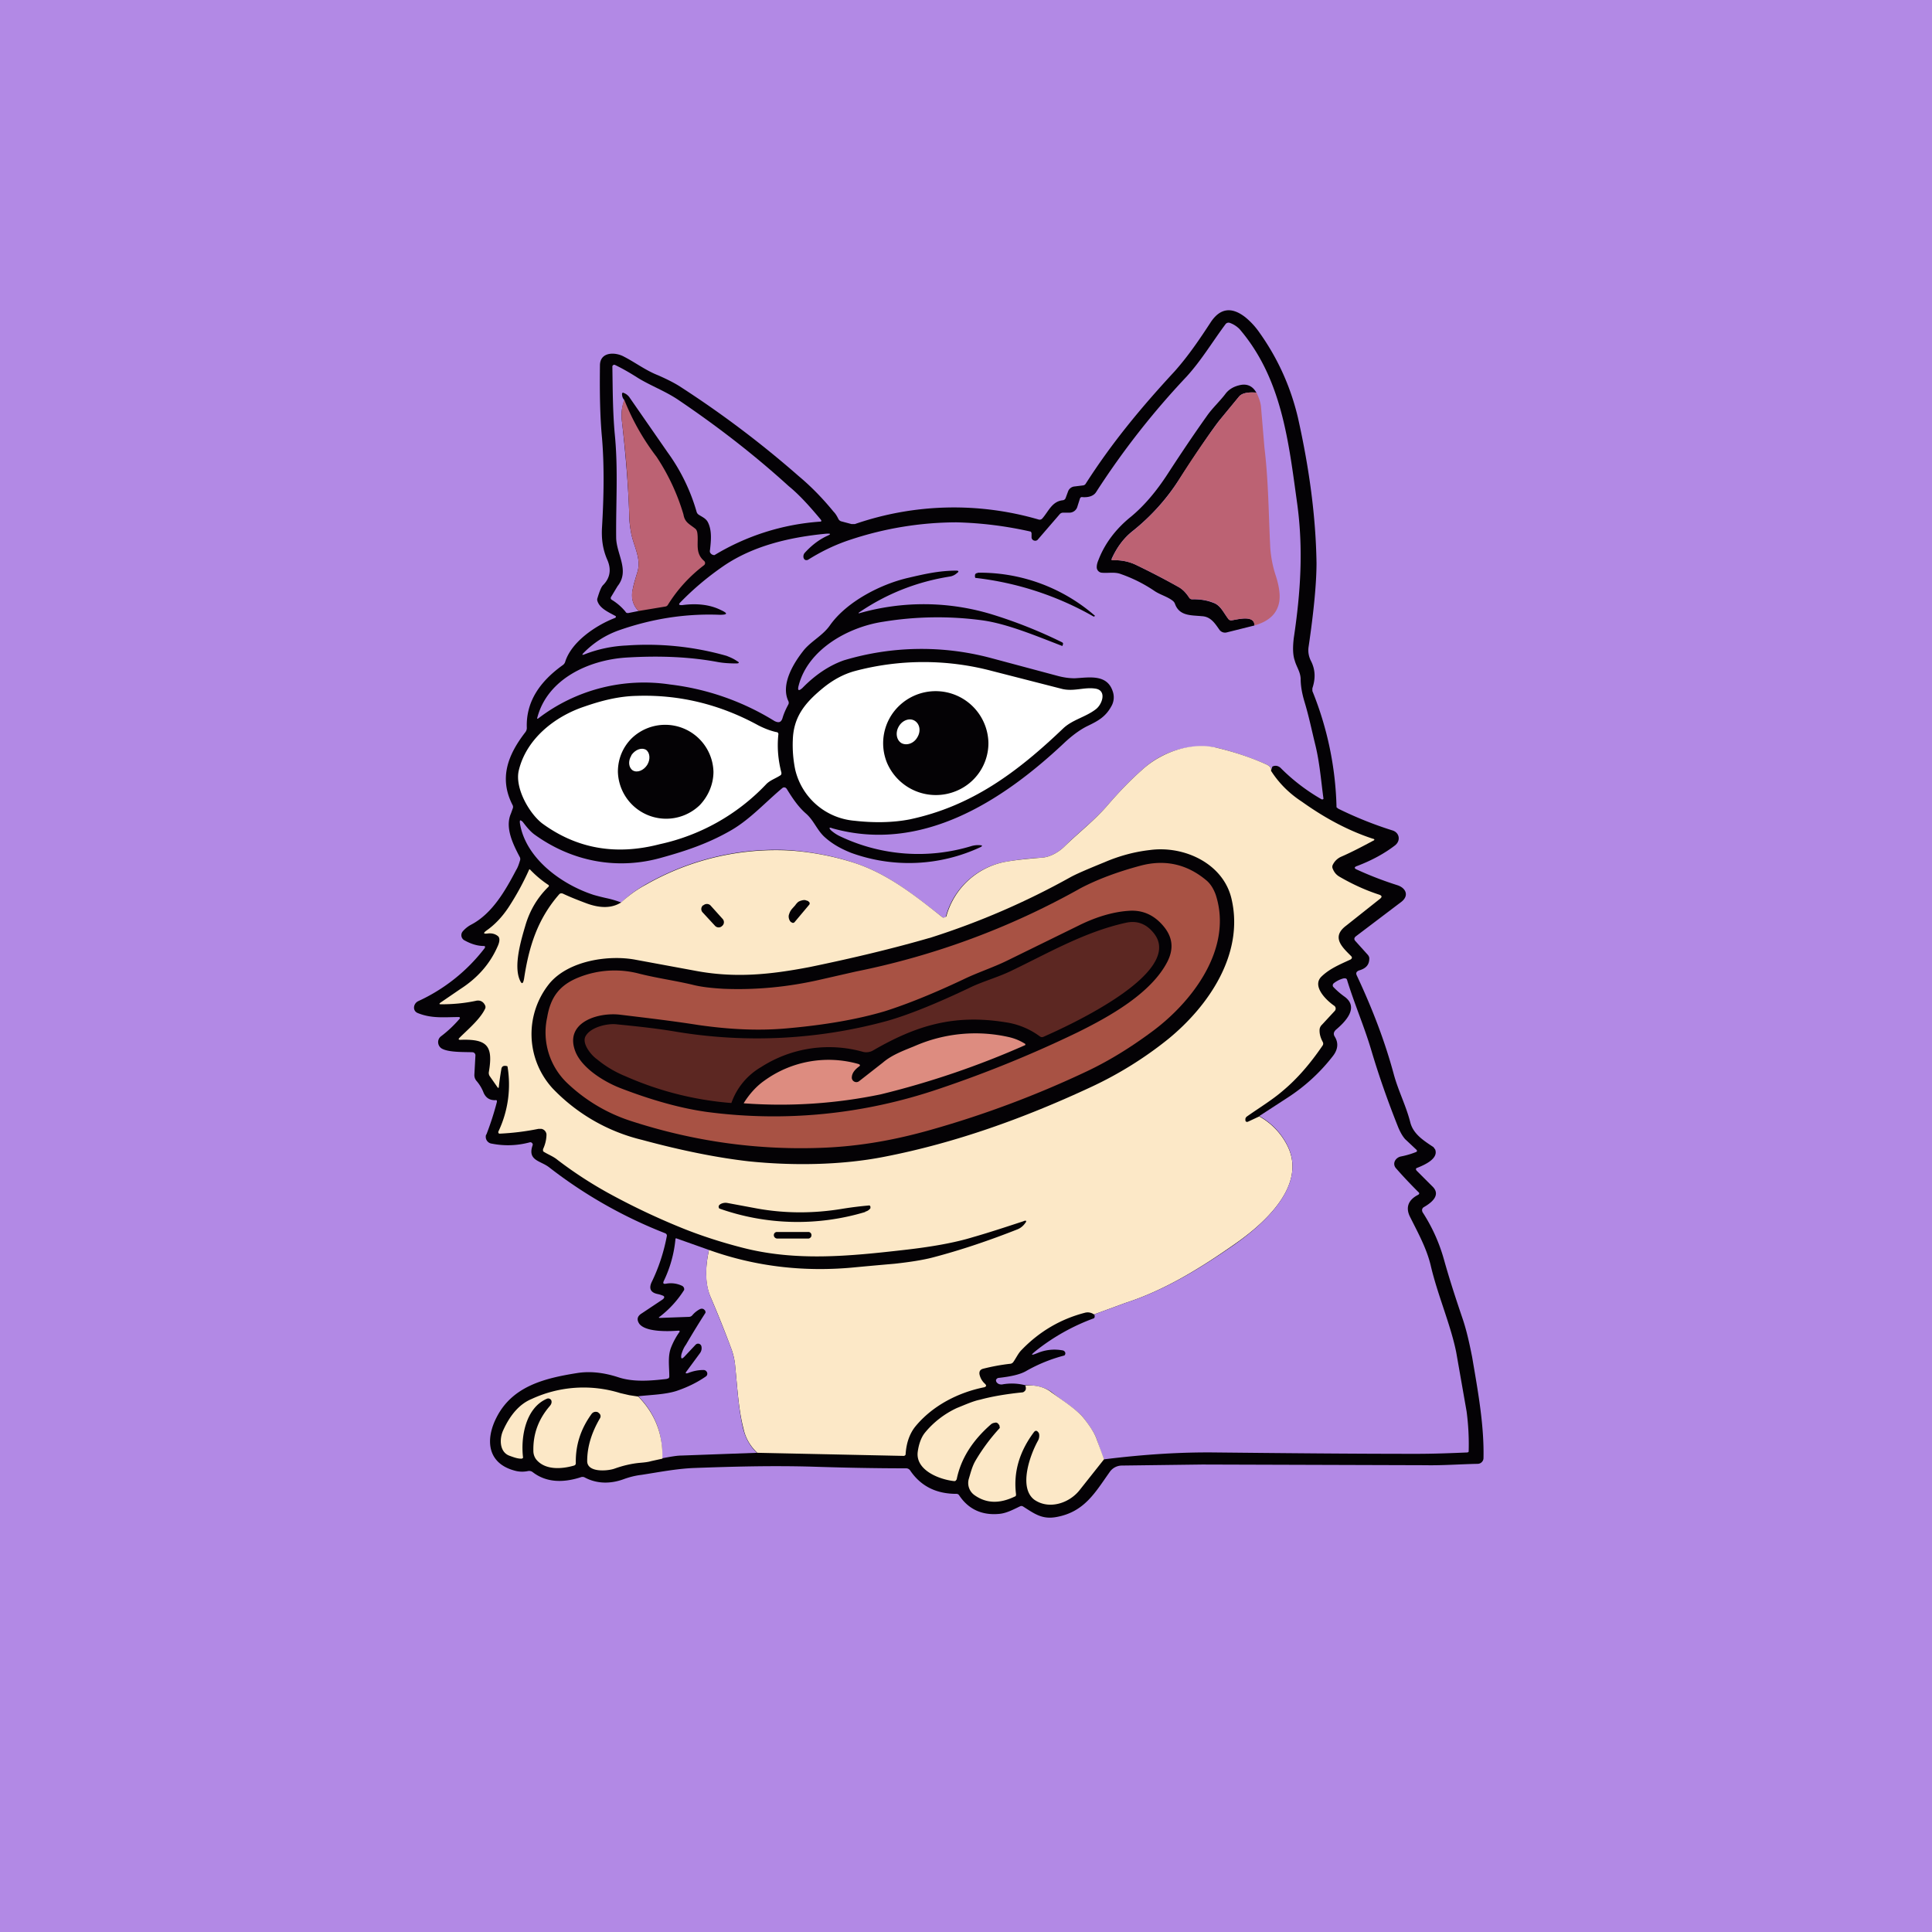
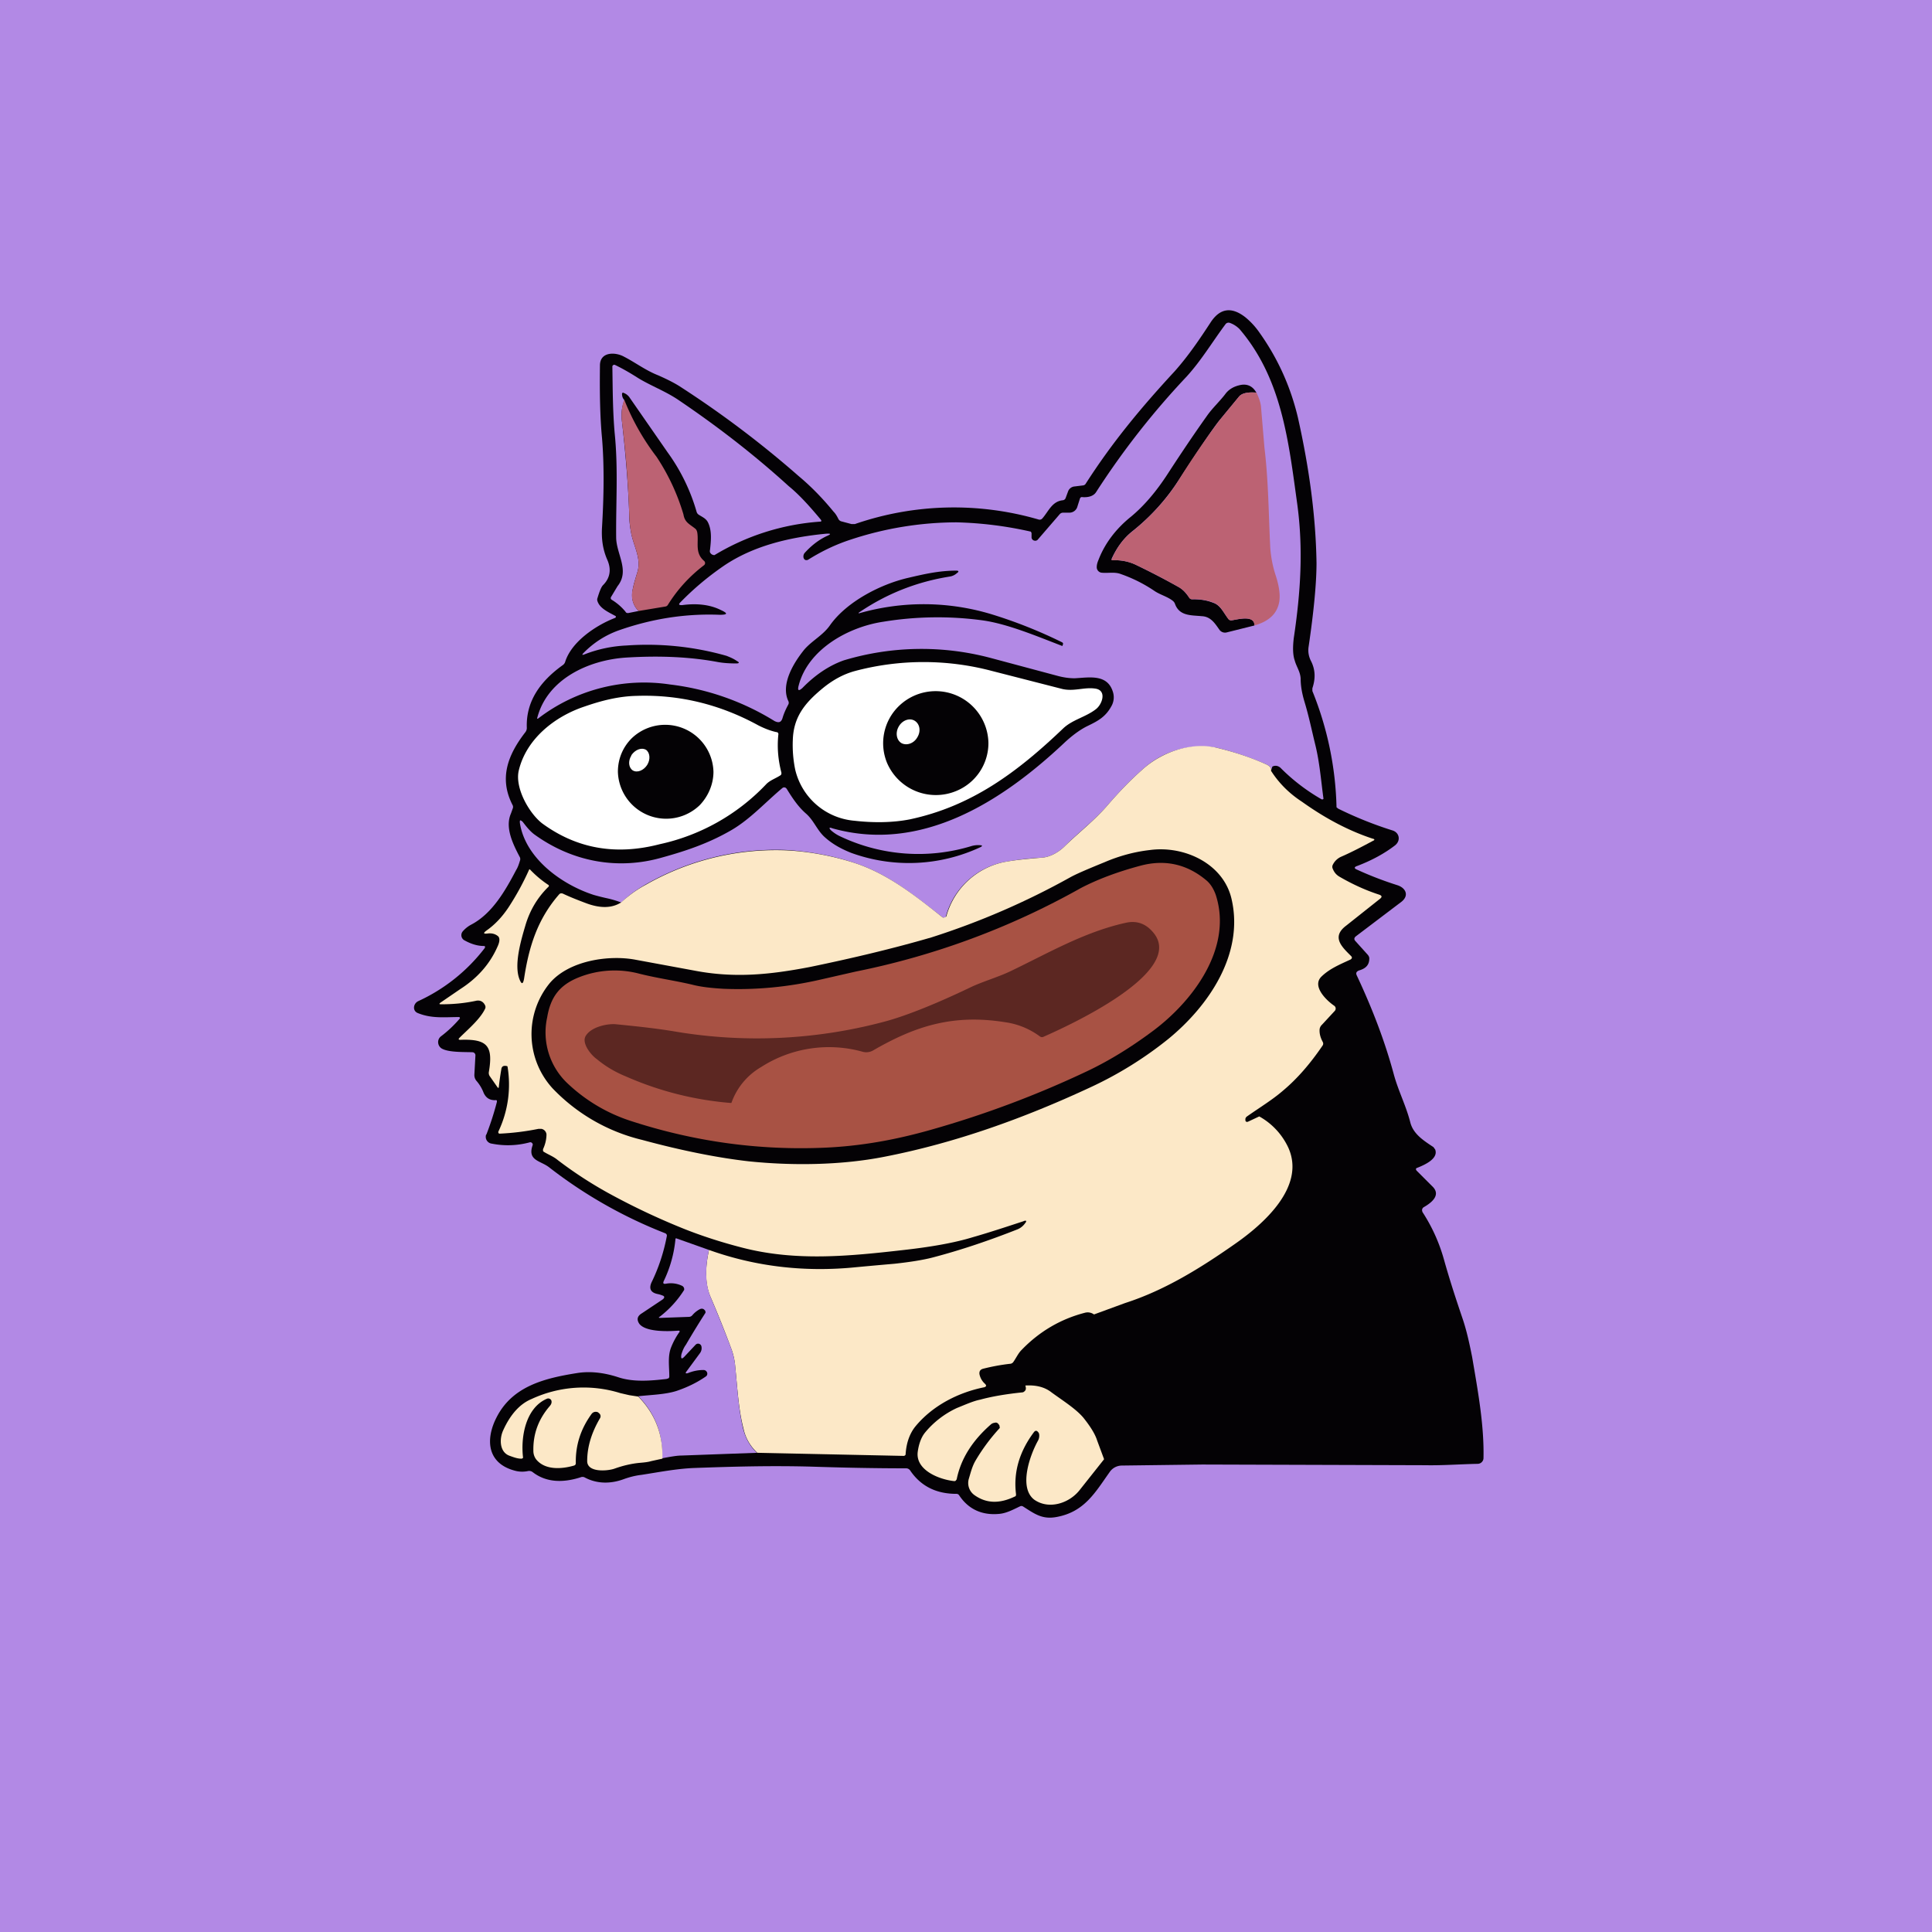
<svg xmlns="http://www.w3.org/2000/svg" width="56" height="56" viewBox="0 0 56 56">
-   <path fill="#B289E5" d="M0 0h56v56H0z" />
+   <path fill="#B289E5" d="M0 0h56v56H0" />
  <path d="M14.35 31.89c-.15 0-.26-.06-.33-.21a1.16 1.16 0 0 0-.2-.34.26.26 0 0 1-.07-.19l.03-.55a.09.09 0 0 0-.08-.1c-.23-.01-.7.01-.9-.11a.22.22 0 0 1-.1-.17.21.21 0 0 1 .08-.18 3.44 3.44 0 0 0 .55-.52v-.02a.03.03 0 0 0-.03-.02c-.42 0-.79.05-1.2-.12-.15-.07-.12-.27.02-.34a5.11 5.11 0 0 0 1.93-1.54c.02-.04.01-.06-.03-.06-.18 0-.37-.06-.55-.16a.17.17 0 0 1-.06-.26.84.84 0 0 1 .25-.2c.61-.32.99-.99 1.3-1.58.05-.08.08-.17.11-.27a.13.13 0 0 0 0-.1c-.2-.38-.44-.86-.26-1.27a21 21 0 0 0 .05-.14.12.12 0 0 0 0-.1c-.4-.77-.15-1.45.37-2.12a.2.2 0 0 0 .04-.12c-.03-.78.4-1.36 1.04-1.82a.18.18 0 0 0 .07-.09c.18-.59.9-1.07 1.45-1.28a.03.03 0 0 0 .02-.03v-.02l-.02-.01c-.18-.1-.44-.21-.51-.42a.13.13 0 0 1 0-.1c.06-.2.11-.32.16-.37.2-.2.25-.45.12-.74-.13-.3-.17-.6-.15-.94.05-.85.07-1.73 0-2.58-.06-.63-.07-1.34-.06-2.12.01-.39.45-.38.7-.24.33.17.63.4.99.54.27.12.49.23.67.35a29.4 29.4 0 0 1 3.4 2.57c.36.3.7.65 1.01 1.03.06.06.1.13.14.21.02.04.05.06.08.07l.3.08h.1a8.79 8.79 0 0 1 5.33-.13.1.1 0 0 0 .1-.03c.18-.2.28-.5.6-.53a.1.1 0 0 0 .08-.07l.07-.19a.22.22 0 0 1 .19-.14l.24-.03a.1.1 0 0 0 .08-.05c.77-1.2 1.6-2.2 2.58-3.26.4-.45.73-.94 1.05-1.43.27-.4.6-.44.99-.14.16.13.3.28.43.47.53.75.89 1.56 1.1 2.44.33 1.47.52 2.88.54 4.22 0 .54-.07 1.35-.23 2.43-.02.14 0 .28.08.43.12.25.12.5.03.77v.08a9.55 9.55 0 0 1 .7 3.37l.05.04a11 11 0 0 0 1.57.63c.2.06.25.29.08.43-.31.24-.68.44-1.1.6-.09.03-.1.07 0 .11.37.17.76.32 1.17.45.24.08.34.3.11.48l-1.32 1c-.05.04-.06.09-.01.14l.36.4c.03.04.04.07.04.1 0 .18-.09.29-.3.35-.07.03-.1.07-.06.15.46.98.82 1.93 1.07 2.86.13.48.36.92.48 1.4.09.34.4.53.67.71l.05.07c.1.27-.32.45-.52.53-.04.01-.05.04-.02.08l.45.45c.28.26-.03.49-.24.61a.1.1 0 0 0-.05.1l.01.04c.3.46.5.93.63 1.4.16.57.34 1.12.53 1.68.12.35.2.72.28 1.12.17 1 .35 1.98.33 2.93 0 .05-.02.09-.05.12a.17.17 0 0 1-.12.05c-.5.01-1.03.05-1.51.04l-6.47-.02-2.34.03a.43.43 0 0 0-.34.18c-.42.59-.73 1.16-1.54 1.31-.42.08-.64-.09-.97-.3a.09.09 0 0 0-.09-.01c-.19.09-.39.2-.6.22-.5.05-.9-.13-1.17-.54a.09.09 0 0 0-.08-.04c-.58 0-1.03-.22-1.34-.68a.14.14 0 0 0-.12-.06c-.93 0-1.86-.02-2.78-.05-1.17-.03-2.24 0-3.35.04-.52.02-1.02.12-1.54.2-.17.02-.33.06-.5.12-.4.15-.8.14-1.15-.05a.14.14 0 0 0-.11 0c-.56.18-1.03.13-1.39-.15a.17.17 0 0 0-.14-.03.81.81 0 0 1-.33 0c-.86-.2-.91-.92-.57-1.57.46-.89 1.38-1.12 2.32-1.27.37-.06.77-.02 1.2.12.45.15.96.1 1.4.05l.06-.02a.08.08 0 0 0 .02-.06c0-.28-.05-.57.05-.83a2.12 2.12 0 0 1 .25-.46v-.02l-.02-.01h-.02c-.26.02-.94.05-1.13-.2-.08-.12-.06-.22.07-.3l.6-.4c.07-.05.07-.1 0-.12a.78.78 0 0 0-.13-.04c-.21-.04-.27-.16-.18-.35.2-.41.35-.86.44-1.34 0-.03-.01-.05-.04-.07a13.45 13.45 0 0 1-3.38-1.92c-.25-.19-.63-.19-.47-.64a.06.06 0 0 0-.02-.06.06.06 0 0 0-.06-.02c-.37.1-.74.11-1.1.04a.2.2 0 0 1-.18-.19c0-.03 0-.06.02-.08.12-.31.22-.62.3-.93.01-.05 0-.07-.05-.06Z" fill="#040205" />
  <path d="M36.84 22.34c.02-.07-.03-.14-.15-.19a8.4 8.4 0 0 0-1.4-.47 2.53 2.53 0 0 0-2.17.62c-.33.29-.66.63-.99 1.01-.39.46-.85.8-1.27 1.22-.17.17-.43.32-.67.33a8.8 8.8 0 0 0-1.1.13 2.2 2.2 0 0 0-1.68 1.6.07.07 0 0 1-.06.01l-.03-.01c-.8-.63-1.6-1.27-2.56-1.58-.6-.2-1.24-.32-1.92-.37a7.6 7.6 0 0 0-4.13 1c-.26.15-.5.32-.7.52a3.06 3.06 0 0 0-.4-.12 6.34 6.34 0 0 1-.4-.1c-.93-.3-1.98-1.06-2.14-2.08-.01-.1.01-.1.08-.04.1.13.2.26.33.36 1.1.8 2.43 1.05 3.73.67.72-.2 1.36-.42 2.01-.8.54-.32.98-.81 1.46-1.21a.08.08 0 0 1 .1 0l.02.02c.16.26.33.52.56.72.23.2.32.48.54.68.22.2.47.34.77.46a4.9 4.9 0 0 0 3.76-.17c.05-.03.04-.05-.01-.05-.09-.01-.17 0-.25.02a5.28 5.28 0 0 1-3.8-.27c-.11-.05-.2-.11-.28-.18-.07-.07-.06-.1.04-.06 2.57.72 4.9-.77 6.7-2.46.2-.19.45-.39.7-.51.31-.15.53-.27.7-.6a.52.52 0 0 0 .02-.41c-.17-.5-.69-.39-1.1-.37-.15 0-.3-.02-.46-.06l-1.98-.53a7.81 7.81 0 0 0-4.25.07c-.4.14-.81.4-1.2.8-.11.1-.15.08-.11-.07.27-1.05 1.44-1.7 2.46-1.85a9.71 9.71 0 0 1 2.86-.04c.73.1 1.58.46 2.31.74h.02v-.02l.01-.02a.05.05 0 0 0-.02-.06 13.7 13.7 0 0 0-2-.8 6.78 6.78 0 0 0-3.9-.04v-.02c.82-.56 1.7-.9 2.65-1.05a.4.4 0 0 0 .2-.1c.06-.04.05-.07-.02-.07-.5 0-.93.1-1.4.21-.78.18-1.77.68-2.26 1.37-.2.29-.51.44-.74.7-.31.38-.7 1.01-.47 1.5a.11.11 0 0 1 0 .1c-.07.13-.13.26-.17.4-.04.12-.11.14-.23.08a7.42 7.42 0 0 0-3.03-1.06 5.04 5.04 0 0 0-3.8.97c-.05.04-.06.03-.04-.03.3-1.1 1.48-1.65 2.57-1.72.98-.06 1.86-.02 2.66.13.17.03.34.04.53.04.09 0 .1-.03.02-.07-.1-.07-.2-.11-.3-.15a8.4 8.4 0 0 0-2.9-.3 3.8 3.8 0 0 0-1.2.25c-.1.04-.1.02-.03-.05.3-.3.63-.5.98-.63.96-.34 1.94-.5 2.95-.46.23 0 .25-.04.03-.14-.3-.15-.68-.2-1.12-.14-.1 0-.11-.02-.04-.09.39-.4.8-.74 1.25-1.05.87-.59 1.93-.83 2.96-.93.15-.01.16.01.02.07-.21.1-.42.25-.63.48a.16.16 0 0 0-.04.14.1.1 0 0 0 .05.07.1.1 0 0 0 .09-.01c.4-.25.8-.44 1.23-.58a9.84 9.84 0 0 1 3.06-.5 10.92 10.92 0 0 1 2.16.27l.02.04v.12a.1.1 0 0 0 .08.1.1.1 0 0 0 .11-.04l.63-.73a.13.13 0 0 1 .1-.04H31a.24.24 0 0 0 .23-.18l.07-.22c.01-.04.04-.06.08-.05.15.01.32-.02.4-.16a23.1 23.1 0 0 1 2.61-3.33c.43-.47.75-1.01 1.13-1.52a.11.11 0 0 1 .13-.04c.11.04.2.1.28.18 1.23 1.44 1.42 3.26 1.67 5.06.18 1.32.1 2.56-.1 3.9-.03.26-.03.48.03.65.05.18.16.32.17.52 0 .24.05.47.12.7.12.4.2.79.3 1.2.13.52.17 1.05.24 1.57v.02l-.02.01h-.03a5.6 5.6 0 0 1-1.18-.9.23.23 0 0 0-.12-.07.2.2 0 0 0-.13.02l-.04.12Z" fill="#B289E5" />
  <path d="M18.1 11.6c-.08.2-.1.4-.07.63.1.9.18 1.8.21 2.71 0 .2.03.38.06.54.08.38.3.73.17 1.12-.05.17-.1.32-.13.48-.05.25 0 .46.17.63l-.3.06c-.03 0-.06 0-.08-.04a1.57 1.57 0 0 0-.39-.34c-.04-.02-.05-.06-.02-.1l.18-.3c.36-.45-.03-.92-.04-1.4-.01-1 .06-2-.04-3-.06-.65-.06-1.31-.07-1.96a.05.05 0 0 1 .03-.05.05.05 0 0 1 .05 0c.23.11.45.24.67.38.36.22.79.38 1.16.63 1.11.75 2.19 1.58 3.2 2.5.32.26.62.6.93.97.03.04.02.06-.02.06a6.84 6.84 0 0 0-3.06.97.14.14 0 0 1-.13-.08.13.13 0 0 1 0-.07c.03-.27.06-.56-.06-.8-.06-.12-.18-.16-.28-.23a.15.15 0 0 1-.05-.08 5.53 5.53 0 0 0-.84-1.72l-1.11-1.6a.35.35 0 0 0-.16-.12c-.03-.02-.05 0-.05.03 0 .07.02.12.06.17Z" fill="#B289E5" />
  <path d="M36.42 11.38c-.27-.02-.43.02-.51.12l-.56.68c-.18.22-.58.81-1.2 1.76a6.15 6.15 0 0 1-1.33 1.46c-.25.2-.45.47-.6.8 0 .03 0 .04.04.04.22-.01.45.03.66.13.35.17.77.38 1.25.65.14.08.21.18.3.3a.1.1 0 0 0 .09.05c.2 0 .4.02.6.1.22.07.3.29.44.46a.1.1 0 0 0 .1.05c.16-.02.67-.17.66.15l-.8.2a.2.2 0 0 1-.21-.07c-.14-.2-.26-.39-.52-.4-.3-.03-.64 0-.77-.35a.2.2 0 0 0-.06-.09c-.16-.13-.38-.18-.55-.3a4.22 4.22 0 0 0-.96-.48c-.18-.07-.37-.02-.56-.04a.16.16 0 0 1-.14-.17c0-.06.02-.13.05-.2.18-.47.5-.9.95-1.26.36-.3.71-.7 1.06-1.24.39-.6.76-1.15 1.13-1.67.16-.23.36-.41.53-.63.1-.14.24-.22.4-.26.22-.06.39.01.5.2Z" fill="#040205" />
  <path d="M36.42 11.38c.08.17.12.3.13.4l.1 1.19c.12.99.12 1.95.17 2.92.02.26.07.53.16.8.1.31.13.56.1.75-.06.35-.3.57-.72.69 0-.32-.5-.17-.66-.15a.1.1 0 0 1-.1-.04c-.13-.18-.22-.4-.44-.48-.2-.07-.4-.1-.6-.09a.1.1 0 0 1-.09-.04.85.85 0 0 0-.3-.31 20 20 0 0 0-1.25-.65 1.4 1.4 0 0 0-.66-.13c-.04 0-.05-.01-.03-.04.14-.33.34-.6.6-.8.53-.43.98-.92 1.32-1.46a25.1 25.1 0 0 1 1.2-1.76l.56-.68c.08-.1.25-.14.5-.12ZM18.1 11.6a6.89 6.89 0 0 0 .93 1.64 6.2 6.2 0 0 1 .78 1.67c.04.24.18.28.35.42.03.03.04.06.05.1.05.3-.08.59.2.83a.08.08 0 0 1 0 .12c-.42.32-.77.7-1.05 1.15a.1.1 0 0 1-.07.05l-.78.13a.64.64 0 0 1-.17-.63c.03-.15.08-.31.13-.48.13-.39-.09-.74-.17-1.12a3.1 3.1 0 0 1-.06-.54c-.03-.9-.1-1.8-.21-2.7-.03-.23-.01-.45.06-.65Z" fill="#BC6273" />
-   <path d="M28.34 16.6a5.08 5.08 0 0 1 3.4 1.25c-.02.02-.04.03-.06.01a8.97 8.97 0 0 0-3.41-1.11l-.01-.03v-.03c0-.02 0-.04.02-.06a.08.08 0 0 1 .06-.02Z" fill="#040205" />
  <path d="M30.81 21.12c-1.33 1.27-2.65 2.25-4.44 2.63-.51.1-1.08.1-1.6.04a1.93 1.93 0 0 1-1.72-1.48 3.53 3.53 0 0 1-.07-.86c.02-.66.34-1.06.83-1.47.32-.27.64-.44.97-.53a7.75 7.75 0 0 1 3.98 0l2.03.52c.34.08.64-.06.96-.01.34.05.2.46.01.6-.3.23-.68.3-.95.56Z" fill="#fff" />
  <path d="M28.65 21.54a1.5 1.5 0 0 1-.94 1.39 1.54 1.54 0 0 1-2-.82 1.5 1.5 0 0 1 .34-1.64 1.53 1.53 0 0 1 2.6 1.07Z" fill="#040205" />
  <path d="M22.5 21.22c.05 0 .07.04.06.08-.04.39 0 .75.09 1.1 0 .03 0 .06-.04.08-.14.09-.3.14-.41.26a6 6 0 0 1-3.08 1.73c-1.27.33-2.4.13-3.4-.6-.38-.29-.81-1.04-.68-1.55.22-.9 1.03-1.55 1.9-1.84.49-.17.99-.3 1.52-.31 1.22-.04 2.4.24 3.53.86.16.08.33.15.51.19ZM26.05 21.06c-.1.17-.07.39.08.48.15.08.36.01.46-.17.11-.18.07-.39-.08-.48-.15-.09-.36-.01-.46.17Z" fill="#fff" />
  <path d="M20.68 22.37c0 .36-.15.71-.4.97a1.4 1.4 0 0 1-2.37-.97c0-.37.14-.71.4-.97a1.4 1.4 0 0 1 2.37.97Z" fill="#040205" />
  <path d="M36.84 22.34c.21.33.5.64.9.9.7.5 1.38.85 2.05 1.07.06.01.06.04.01.06-.3.16-.6.32-.92.46a.49.49 0 0 0-.25.24.13.13 0 0 0 0 .11c.04.1.1.18.21.24.38.22.76.39 1.13.51.09.03.1.07.02.13l-.97.77c-.44.33-.12.62.14.88.04.04.03.07-.01.1-.3.14-.6.26-.84.49-.3.28.14.7.36.85a.1.1 0 0 1 .02.15l-.37.4a.22.22 0 0 0-.07.13c-.01.12.02.24.09.37a.1.1 0 0 1 0 .1c-.36.53-.74.97-1.16 1.32-.3.26-.68.49-1.02.73-.05.03-.07.07-.06.12v.02a.06.06 0 0 0 .05.03l.03-.01.32-.15a2 2 0 0 1 .84.9c.52 1.14-.73 2.23-1.55 2.8-1 .7-2.03 1.34-3.18 1.71l-.9.33a.31.31 0 0 0-.26-.05c-.7.18-1.32.54-1.84 1.08-.1.1-.16.24-.24.35a.12.12 0 0 1-.09.05c-.27.03-.53.08-.77.14-.09.02-.13.07-.12.16.02.1.07.2.16.28.05.05.04.08-.02.1-.75.15-1.5.53-2 1.14-.16.2-.26.47-.28.8 0 .03-.03.05-.06.05l-4.24-.09c-.2-.19-.34-.42-.4-.7-.15-.58-.18-1.23-.24-1.8a1.92 1.92 0 0 0-.1-.48 31.8 31.8 0 0 0-.62-1.55c-.15-.35-.16-.8-.04-1.35 1.37.49 2.8.65 4.27.5a157 157 0 0 1 1.11-.1c.46-.05.83-.11 1.1-.18.84-.22 1.66-.5 2.47-.82a.5.5 0 0 0 .21-.17c.06-.07.04-.1-.05-.06-.49.16-.97.32-1.46.46-.52.16-1.19.28-1.99.37-1.58.18-3.14.34-4.71-.07-.62-.16-1.2-.35-1.72-.56a20.2 20.2 0 0 1-2.15-1.02 11.9 11.9 0 0 1-1.47-.96c-.12-.1-.26-.15-.39-.23a.06.06 0 0 1-.03-.03v-.05c.07-.15.1-.3.1-.43a.18.18 0 0 0-.15-.16h-.08a7.34 7.34 0 0 1-1.14.14.05.05 0 0 1-.02-.07 3.17 3.17 0 0 0 .26-1.88l-.02-.01c-.1-.02-.15.01-.16.1a8.5 8.5 0 0 0-.07.49c0 .05-.02.06-.05.01l-.21-.3a.17.17 0 0 1-.03-.13c.13-.76-.05-.96-.83-.93-.05 0-.06-.02-.02-.06.23-.23.6-.54.74-.84a.11.11 0 0 0 0-.1c-.05-.11-.15-.16-.27-.13-.33.07-.66.1-1 .1-.06 0-.07-.01-.02-.05l.57-.39c.5-.32.86-.73 1.08-1.23.07-.15.07-.25.02-.3-.08-.07-.19-.1-.32-.08-.1.01-.12-.01-.03-.08.26-.18.47-.41.65-.68a7.87 7.87 0 0 0 .6-1.1.03.03 0 0 1 .02 0c.16.17.34.32.52.44.04.02.04.05 0 .08-.3.3-.52.66-.65 1.1-.13.44-.34 1.15-.17 1.57.06.15.1.14.13-.02.14-.93.39-1.73 1.02-2.45.03-.03.06-.03.1-.02.21.1.44.19.68.28.4.15.74.15 1.01-.02.22-.2.45-.37.71-.51a7.6 7.6 0 0 1 4.13-1c.68.04 1.33.17 1.92.36.96.31 1.77.95 2.56 1.58a.07.07 0 0 0 .06 0 .07.07 0 0 0 .05-.03 2.2 2.2 0 0 1 1.66-1.57c.37-.07.74-.1 1.1-.13.24-.01.5-.16.67-.33.42-.41.88-.76 1.27-1.22.33-.38.66-.72.99-1.01.55-.5 1.42-.81 2.17-.62.5.12.98.28 1.4.47.12.05.17.12.15.19Z" fill="#FCE8C7" />
  <path d="M18.3 21.9c-.1.16-.08.35.04.43.13.08.32 0 .42-.16.1-.16.08-.36-.04-.44-.13-.07-.31 0-.42.16Z" fill="#fff" />
  <path d="M31.02 25.43c.18-.1.51-.24 1-.44.42-.18.86-.3 1.3-.35 1-.14 2.15.39 2.38 1.43.36 1.58-.66 3.08-1.83 4.04a10.9 10.9 0 0 1-2.25 1.4c-1.93.9-3.93 1.62-5.99 2.02-1.27.25-2.7.26-3.94.13-.87-.1-1.9-.3-3.08-.62a5.3 5.3 0 0 1-2.59-1.49 2.33 2.33 0 0 1-.08-3.06c.56-.65 1.71-.82 2.49-.67l1.68.31c1.18.23 2.21.12 3.36-.1 1.26-.26 2.43-.54 3.53-.86a22 22 0 0 0 4.02-1.74Z" fill="#040205" />
  <path d="M35.24 25.94c.51 1.58-.72 3.15-1.9 4-.57.42-1.18.8-1.81 1.1a28.97 28.97 0 0 1-4.52 1.7c-1.05.3-2.09.49-3.2.53-1.88.07-3.72-.19-5.53-.78a4.82 4.82 0 0 1-1.8-1.06 2.03 2.03 0 0 1-.62-1.94c.1-.6.37-.95.94-1.17a2.8 2.8 0 0 1 1.72-.1c.51.13 1.03.2 1.54.32.27.07.57.1.9.12.94.04 1.89-.05 2.84-.27l1.01-.23a22.24 22.24 0 0 0 6.52-2.42c.5-.26 1.07-.47 1.7-.64.72-.2 1.37-.06 1.94.42.12.1.21.25.27.42Z" fill="#A85244" />
-   <path d="M23.03 26.73a.06.06 0 0 1-.09 0h-.01a.17.17 0 0 1-.05-.07.24.24 0 0 1-.02-.1c0-.04.02-.08.03-.11a.44.44 0 0 1 .07-.11l.09-.1a.45.45 0 0 1 .09-.1.35.35 0 0 1 .1-.04.24.24 0 0 1 .1-.01l.09.03v.01a.06.06 0 0 1 .02.1l-.42.5ZM20.38 26.24a.14.14 0 0 0-.01.21l.36.39c.05.05.14.06.2 0a.14.14 0 0 0 .02-.2l-.36-.4a.15.15 0 0 0-.2 0ZM18.01 31.55c-.48-.18-1.18-.6-1.35-1.12-.27-.8.67-1.09 1.3-1.02.74.09 1.52.18 2.28.3.9.13 1.74.17 2.54.1 1.15-.1 2.1-.27 2.87-.5.63-.2 1.38-.5 2.27-.92.41-.2.85-.34 1.26-.54l2.08-1.02c.5-.25 1-.4 1.46-.43.41-.03.76.13 1.04.49.23.3.26.62.08.98-.47.92-1.67 1.59-2.6 2.05-1.24.6-2.59 1.16-4.05 1.65-2.16.73-4.43.96-6.7.66-.72-.1-1.54-.32-2.48-.68Z" fill="#040205" />
  <path d="M29.27 28.16c1.09-.52 2.14-1.14 3.35-1.41.34-.08.62.03.84.32.85 1.13-2.46 2.65-3.21 2.98a.1.1 0 0 1-.11-.01 2.2 2.2 0 0 0-1-.41c-1.5-.24-2.59.1-3.82.81a.4.4 0 0 1-.3.05 3.64 3.64 0 0 0-2.96.44 1.95 1.95 0 0 0-.86 1.04h-.02a9.4 9.4 0 0 1-3.04-.77c-.32-.13-.6-.3-.84-.5-.16-.11-.44-.45-.33-.66.15-.28.66-.38.9-.35.6.06 1.18.12 1.76.22a14.3 14.3 0 0 0 6.09-.32c.6-.17 1.43-.5 2.47-1 .36-.16.74-.27 1.08-.43Z" fill="#5C2722" />
-   <path d="M32 42.3a8.13 8.13 0 0 1-.2-.55c-.06-.19-.2-.4-.4-.66-.22-.26-.63-.5-.92-.74-.19-.14-.44-.2-.77-.2a1.56 1.56 0 0 0-.67-.02c-.06 0-.1-.01-.14-.05a.1.1 0 0 1-.03-.07c0-.01 0-.03.02-.04a.07.07 0 0 1 .05-.03c.36-.04.64-.1.82-.21a4.55 4.55 0 0 1 1.09-.44.08.08 0 0 0 .02-.1.1.1 0 0 0-.08-.05 1.27 1.27 0 0 0-.72.08c-.2.08-.2.06-.04-.07a6.04 6.04 0 0 1 1.68-.94.1.1 0 0 0 .02-.04c0-.04 0-.06-.02-.07l.9-.33c1.15-.37 2.17-1 3.18-1.7.82-.58 2.07-1.67 1.55-2.82a2 2 0 0 0-.84-.9l.8-.52a5.3 5.3 0 0 0 1.35-1.24c.13-.18.15-.36.04-.54-.05-.08-.03-.14.03-.2.26-.22.7-.65.24-.97a2.26 2.26 0 0 1-.32-.28.08.08 0 0 1 .02-.1.77.77 0 0 1 .28-.14c.06-.01.1 0 .11.06.22.71.5 1.35.7 2.03.22.74.48 1.48.78 2.23.06.14.12.25.2.34l.32.3c.03.03.03.05 0 .07-.15.06-.29.1-.44.13-.16.03-.27.21-.14.35.21.24.43.47.64.68.04.03.03.06 0 .08-.28.14-.38.36-.24.64.23.46.48.91.6 1.41.2.86.58 1.72.74 2.52l.3 1.71a7.22 7.22 0 0 1 .06 1.17l-.03.02c-.48.02-.97.04-1.49.04-1.95 0-3.9-.02-5.85-.04-.94-.01-2 .05-3.2.2Z" fill="#B289E5" />
-   <path d="M24.69 31.24a.13.13 0 0 0 .07.11.13.13 0 0 0 .14-.01l.69-.54c.28-.24.64-.36.97-.5a4.39 4.39 0 0 1 2.68-.24 1.5 1.5 0 0 1 .48.2v.03l-.02.01a24.91 24.91 0 0 1-4.17 1.42 14.31 14.31 0 0 1-3.97.26v-.01c.17-.27.37-.49.6-.65a3.17 3.17 0 0 1 2.72-.48c.06.02.06.05.01.08-.13.1-.2.2-.2.32Z" fill="#DD8C80" />
-   <path d="M25.08 35.13a6.8 6.8 0 0 1-4.23-.1.08.08 0 0 1-.01-.09l.03-.03a.3.3 0 0 1 .22-.04l.86.16c.78.14 1.6.15 2.45.01a10.8 10.8 0 0 1 .8-.1.05.05 0 0 1 .03.05v.03a.25.25 0 0 1-.15.1ZM23.43 35.71h-.9a.09.09 0 0 0-.1.09c0 .06.05.1.1.1h.9c.04 0 .09-.04.09-.09a.09.09 0 0 0-.1-.1Z" fill="#040205" />
  <path d="M20.55 36.23c-.12.55-.1 1 .04 1.35.22.52.43 1.04.62 1.55.05.15.09.32.1.47.06.58.09 1.23.23 1.81.07.28.2.51.4.7l-2.19.08c-.12 0-.3.03-.56.08.03-.7-.2-1.3-.69-1.8.38-.04.78-.05 1.1-.15.3-.1.6-.24.87-.43a.1.1 0 0 0 .02-.12.11.11 0 0 0-.1-.06c-.15 0-.3.03-.45.09-.07.02-.08 0-.04-.05l.39-.53a.24.24 0 0 0 .04-.2.1.1 0 0 0-.07-.07.1.1 0 0 0-.1.03l-.31.33c-.09.1-.12.08-.1-.05.03-.1.07-.2.13-.28a24.7 24.7 0 0 1 .57-.93c0-.02 0-.05-.02-.07-.04-.05-.09-.06-.15-.03a.73.73 0 0 0-.21.17.13.13 0 0 1-.1.05l-.83.03c-.05 0-.06-.01-.01-.04a2.98 2.98 0 0 0 .7-.77.11.11 0 0 0-.06-.12.75.75 0 0 0-.47-.06c-.07.01-.09-.01-.06-.08a3.56 3.56 0 0 0 .34-1.23.04.04 0 0 1 .04 0l.93.33Z" fill="#B289E5" />
  <path d="m32 42.3-.69.87c-.3.4-.9.6-1.33.3-.46-.35-.13-1.28.1-1.7a.3.3 0 0 0 .04-.2.11.11 0 0 0-.03-.06c-.04-.05-.08-.05-.12 0-.42.56-.6 1.16-.52 1.8 0 .03 0 .06-.04.07-.44.21-.82.2-1.16-.04a.43.43 0 0 1-.17-.47c.06-.2.1-.37.2-.54a5.57 5.57 0 0 1 .7-.94l-.01-.07c-.04-.07-.08-.1-.14-.08a.2.2 0 0 0-.1.04c-.54.47-.88 1-1 1.6l-.03.04a.07.07 0 0 1-.05.01c-.44-.05-1.11-.32-1.05-.84.03-.23.1-.42.2-.55.24-.3.57-.56.94-.73.25-.1.47-.2.67-.24.33-.09.73-.16 1.21-.21.04 0 .07-.02.1-.06.02-.03.02-.08 0-.14.32-.02.57.05.76.2.3.22.7.47.92.73.2.25.34.47.4.66l.2.54ZM18.5 40.48c.49.5.72 1.1.7 1.8l-.32.07c-.1.03-.21.04-.32.05-.24.02-.5.08-.75.17-.2.07-.79.12-.79-.22 0-.42.13-.83.37-1.24a.11.11 0 0 0-.03-.15.15.15 0 0 0-.04-.03c-.07-.02-.13 0-.17.05-.32.44-.47.91-.46 1.43 0 .04-.02.06-.05.07-.38.11-.85.13-1.1-.18a.41.41 0 0 1-.08-.25c-.01-.49.15-.92.48-1.3.04-.05.06-.1.04-.16a.1.1 0 0 0-.12-.05c-.62.26-.77 1.1-.7 1.7v.02l-.02.01a.04.04 0 0 1-.04.01c-.1 0-.21-.04-.32-.08-.3-.1-.31-.48-.2-.73.21-.47.49-.78.83-.92a3.58 3.58 0 0 1 2.57-.17l.26.06.26.04Z" fill="#FCE8C7" />
</svg>